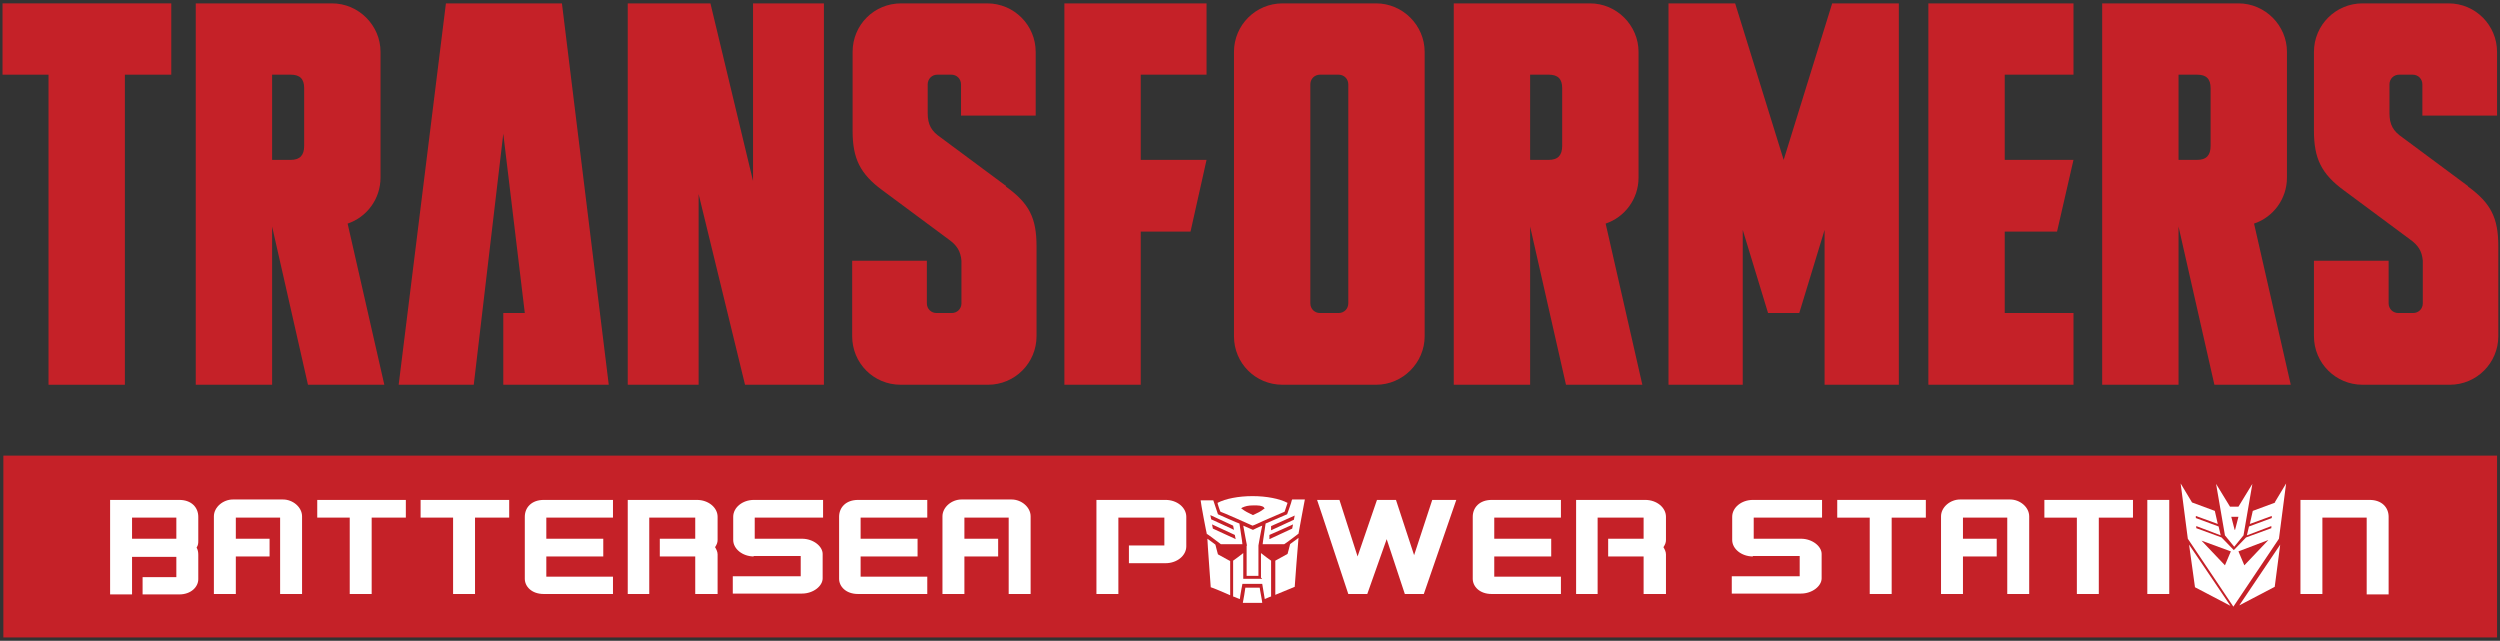
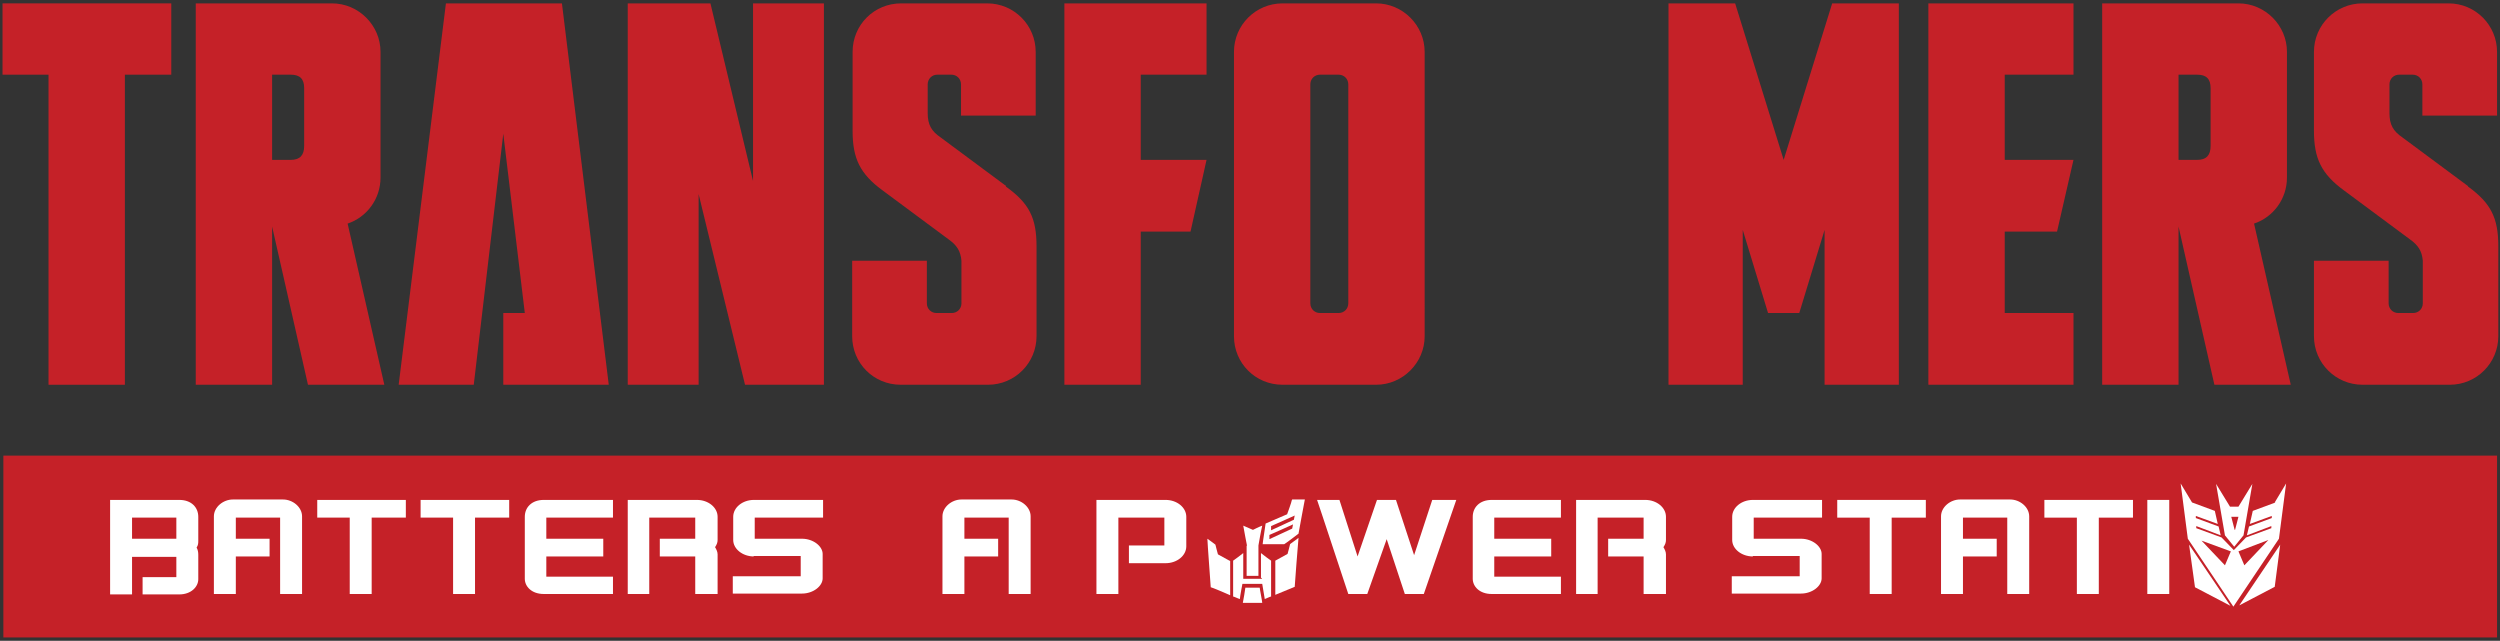
<svg xmlns="http://www.w3.org/2000/svg" id="Layer_1" version="1.1" viewBox="0 0 592.6 151.9">
  <rect x="0" y="0" width="592.6" height="151.9" fill="#333333" stroke="none" />
  <defs>
    <style>
      .st0 {
        fill: #fff;
      }

      .st1 {
        fill: #c52128;
      }
    </style>
  </defs>
  <polygon class="st1" points="11.5 91.2 11.5 17.7 .6 17.7 .6 .8 40.6 .8 40.6 17.7 29.6 17.7 29.6 91.2 11.5 91.2" />
  <polygon class="st1" points="178.5 .8 195.3 .8 195.3 91.2 176.6 91.2 165.6 46 165.6 91.2 148.8 91.2 148.8 .8 168.4 .8 178.5 42.9 178.5 .8" />
  <polygon class="st1" points="133.2 .8 105.7 .8 94.5 91.2 112.3 91.2 119.3 31.7 124.4 74.2 119.3 74.2 119.3 91.2 144.3 91.2 133.2 .8" />
  <path class="st1" d="M238.5,44.1l-15.5-11.5c-2.2-1.5-3.1-3-3.1-5.8v-6.8c0-1.3,1-2.3,2.3-2.3h3.3c1.3,0,2.3,1,2.3,2.3v7.4h17.7v-15.1c0-6.3-5.1-11.5-11.5-11.5h-20.4c-6.4,0-11.5,5.1-11.5,11.5v18.7c0,6.5,1.7,10.2,7.2,14.2l15.5,11.5c2,1.4,2.9,2.8,3.1,5.1v10.1c0,1.3-1,2.3-2.3,2.3h-3.6c-1.3,0-2.3-1-2.3-2.3v-10.1h-17.7v17.9c0,6.4,5.1,11.5,11.5,11.5h20.7c6.4,0,11.5-5.2,11.5-11.5v-21.3c0-6.7-1.7-10.2-7.3-14.2" />
  <path class="st1" d="M585,44.1l-15.5-11.5c-2.2-1.5-3.1-3-3.1-5.8v-6.8c0-1.3,1-2.3,2.3-2.3h3.2c1.3,0,2.3,1,2.3,2.3v7.4h17.7v-15.1c0-6.3-5.1-11.5-11.5-11.5h-20.4c-6.3,0-11.5,5.1-11.5,11.5v18.7c0,6.5,1.7,10.2,7.2,14.2l15.5,11.5c2,1.4,2.9,2.8,3.1,5.1v10.1c0,1.3-1,2.3-2.3,2.3h-3.5c-1.3,0-2.3-1-2.3-2.3v-10.1h-17.7v17.9c0,6.4,5.2,11.5,11.5,11.5h20.7c6.4,0,11.5-5.2,11.5-11.5v-21.3c0-6.7-1.7-10.2-7.2-14.2" />
  <path class="st1" d="M319.6,71.9c0,1.3-1,2.3-2.3,2.3h-4.4c-1.3,0-2.3-1-2.3-2.3V20c0-1.3,1-2.3,2.3-2.3h4.4c1.3,0,2.3,1,2.3,2.3v51.9ZM326.2.8h-22.2c-6.3,0-11.5,5.1-11.5,11.5v67.4c0,6.4,5.1,11.5,11.5,11.5h22.2c6.3,0,11.5-5.2,11.5-11.5V12.3c0-6.3-5.2-11.5-11.5-11.5" />
-   <path class="st1" d="M362.7,37.9v-20.2h4.4c2.2,0,3.2,1,3.2,3.2v13.7c0,2.2-1,3.3-3.2,3.3h-4.4ZM389.3,91.2l-8.7-38.2c4.5-1.5,7.8-5.8,7.8-10.9V12.3c0-6.3-5.2-11.5-11.5-11.5h-32.3v90.4h18.1v-37.5l8.5,37.5s18.1,0,18.1,0Z" />
  <path class="st1" d="M516.4,37.9v-20.2h4.4c2.2,0,3.2,1,3.2,3.2v13.7c0,2.2-1,3.3-3.2,3.3h-4.4ZM543,91.2l-8.7-38.2c4.5-1.5,7.8-5.8,7.8-10.9V12.3c0-6.3-5.2-11.5-11.5-11.5h-32.3v90.4h18.1v-37.5l8.5,37.5h18.1Z" />
  <path class="st1" d="M64.5,37.9v-20.2h4.4c2.2,0,3.2,1,3.2,3.2v13.7c0,2.2-1,3.3-3.2,3.3h-4.4ZM91.1,91.2l-8.7-38.2c4.5-1.5,7.8-5.8,7.8-10.9V12.3c0-6.3-5.2-11.5-11.5-11.5h-32.3v90.4h18.1v-37.5l8.5,37.5s18.1,0,18.1,0Z" />
  <polygon class="st1" points="286 17.7 286 .8 252.3 .8 252.3 91.2 270.4 91.2 270.4 54.9 282.2 54.9 286 37.9 270.4 37.9 270.4 17.7 286 17.7" />
  <polygon class="st1" points="491.5 17.7 491.5 .8 457.1 .8 457.1 91.2 491.5 91.2 491.5 74.2 475.2 74.2 475.2 54.9 487.6 54.9 491.5 37.9 475.2 37.9 475.2 17.7 491.5 17.7" />
  <polygon class="st1" points="434.3 .8 422.8 37.9 411.3 .8 395.5 .8 395.5 91.2 413.1 91.2 413.1 54.5 419.1 74.2 426.5 74.2 432.5 54.5 432.5 91.2 450.1 91.2 450.1 .8 434.3 .8" />
  <rect class="st1" x=".8" y="108" width="591.1" height="43.1" />
  <path class="st0" d="M26.1,140.8v-22.3h16.4c2.9,0,4.5,1.8,4.5,4v5.7c0,.5,0,1-.4,1.6.3.5.4,1.1.4,1.7v5.8c0,1.8-1.7,3.6-4.5,3.6h-8.7v-4.1h8v-4.8h-10.5v8.9h-5.2,0ZM31.3,127.7h10.5v-5h-10.5v5Z" />
  <path class="st0" d="M66.4,122.7h-10.5v5h8v4.2h-8v8.9h-5.2v-18.4c0-2.2,2.2-4,4.5-4h11.9c2.3,0,4.5,1.8,4.5,4v18.4h-5.2s0-18.1,0-18.1Z" />
  <path class="st0" d="M96.2,118.5v4.2h-8.1v18.1h-5.2v-18.1h-7.7v-4.2s21,0,21,0Z" />
  <path class="st0" d="M120.7,118.5v4.2h-8.1v18.1h-5.2v-18.1h-7.7v-4.2s21,0,21,0Z" />
  <path class="st0" d="M145.3,140.8h-16.4c-2.9,0-4.5-1.8-4.5-3.6v-14.7c0-2.2,1.6-4,4.5-4h16.4v4.2h-15.8v5h13.5v4.2h-13.5v4.8h15.8v4.1Z" />
  <path class="st0" d="M148.8,140.8v-22.3h16.4c2.7,0,4.9,1.8,4.9,4v5.5c0,.6-.2,1.1-.6,1.7.3.5.6,1.1.6,1.7v9.4h-5.3v-8.9h-8.4v-4.2h8.4v-5h-10.9v18.1h-5.2.1Z" />
  <path class="st0" d="M178.7,131.9c-2.7,0-4.9-1.8-4.9-3.9v-5.5c0-2.2,2.2-4,4.9-4h16.4v4.2h-16.2v5h11.2c2.7,0,4.9,1.8,4.9,3.6v5.8c0,1.8-2.2,3.6-4.9,3.6h-16.4v-4.1h16.1v-4.8h-11.2,0Z" />
-   <path class="st0" d="M219.8,140.8h-16.4c-2.9,0-4.5-1.8-4.5-3.6v-14.7c0-2.2,1.6-4,4.5-4h16.4v4.2h-15.8v5h13.5v4.2h-13.5v4.8h15.8v4.1Z" />
  <path class="st0" d="M239.1,122.7h-10.5v5h8v4.2h-8v8.9h-5.2v-18.4c0-2.2,2.2-4,4.5-4h11.9c2.3,0,4.5,1.8,4.5,4v18.4h-5.2s0-18.1,0-18.1Z" />
  <path class="st0" d="M259.9,140.8v-22.3h16.4c2.7,0,4.9,1.8,4.9,4v7c0,2.2-2.2,4-4.9,4h-8.7v-4.2h8.4v-6.6h-10.9v18.1h-5.2,0Z" />
  <path class="st0" d="M339.5,118.5h5.7l-7.7,22.3h-4.5l-4.3-13-4.6,13h-4.5c-6.6-20-7.4-22.3-7.4-22.3h5.3l4.3,13.4,4.6-13.4h4.5l4.3,13.1,4.3-13.1h0Z" />
  <path class="st0" d="M370,140.8h-16.4c-2.9,0-4.5-1.8-4.5-3.6v-14.7c0-2.2,1.6-4,4.5-4h16.4v4.2h-15.8v5h13.5v4.2h-13.5v4.8h15.8v4.1Z" />
  <path class="st0" d="M373.6,140.8v-22.3h16.4c2.7,0,4.9,1.8,4.9,4v5.5c0,.6-.2,1.1-.6,1.7.3.5.6,1.1.6,1.7v9.4h-5.3v-8.9h-8.4v-4.2h8.4v-5h-10.9v18.1h-5.2.1Z" />
  <path class="st0" d="M415.5,131.9c-2.7,0-4.9-1.8-4.9-3.9v-5.5c0-2.2,2.2-4,4.9-4h16.4v4.2h-16.2v5h11.2c2.7,0,4.9,1.8,4.9,3.6v5.8c0,1.8-2.2,3.6-4.9,3.6h-16.4v-4.1h16.1v-4.8h-11.2.1Z" />
  <path class="st0" d="M456.5,118.5v4.2h-8.1v18.1h-5.2v-18.1h-7.7v-4.2h21Z" />
  <path class="st0" d="M475.8,122.7h-10.5v5h8v4.2h-8v8.9h-5.2v-18.4c0-2.2,2.2-4,4.5-4h11.9c2.3,0,4.5,1.8,4.5,4v18.4h-5.2v-18.1h0Z" />
  <path class="st0" d="M505.6,118.5v4.2h-8.1v18.1h-5.2v-18.1h-7.7v-4.2h21Z" />
  <path class="st0" d="M509,118.5h5.2v22.3h-5.2v-22.3Z" />
-   <path class="st0" d="M561,140.8v-18.1h-10.5v18.1h-5.2v-22.3h16.4c2.9,0,4.5,1.8,4.5,4v18.4h-5.2Z" />
  <polygon class="st0" points="520.3 139.2 528.7 143.6 518.9 129.1 520.3 139.2" />
  <polygon class="st0" points="530.8 143.5 539.2 139.1 540.5 129.1 530.8 143.5" />
  <path class="st0" d="M529.7,125.6l-.8-3.1h1.7l-.8,3.1h-.1ZM530.8,120.1h-2.2l-3.3-5.4,2.1,12.2,2.2,2.7h0l2.2-2.7,2.1-12.2-3.3,5.4h.2Z" />
  <path class="st0" d="M526.7,126.8h0ZM532.7,126.8h0ZM526.1,124.2h0ZM533.3,124.2h0ZM521.7,128.1h0l7.1,2.6-1.4,3.3-5.7-6h0ZM530.6,130.7l7.1-2.7h0l-5.7,6-1.4-3.3h0ZM539.4,119.1l-5.4,2-.7,3.1,5.2-1.9v.5l-5.4,2h0l-.5,2.1,5.8-2.2v.5l-6,2.2h0l-2.9,3h0l-2.9-3h0l-6-2.2v-.5l5.8,2.2-.5-2.1h0l-5.4-2v-.5l5.2,1.9-.7-3.1-5.4-2-2.7-4.5,1.7,13.1,10.8,16.1,10.8-16.1,1.7-13.1-2.7,4.5h.2Z" />
  <path class="st0" d="M295.2,139.3c0,.3-.5,3.1-.6,3.6h4.6c0-.4-.6-3.3-.6-3.6h-3.4Z" />
  <path class="st0" d="M287,139.2c.2,0,4,1.6,4.6,1.9v-8.1c-.2-.1-2.9-1.6-2.9-1.6,0,0-.6-2.2-.6-2.3,0,0-1.3-1-1.9-1.4,0,.9.8,11.3.8,11.6" />
  <path class="st0" d="M305.8,129c0,.1-.6,2.3-.6,2.3,0,0-2.7,1.5-2.9,1.6v8.1c.5-.2,4.3-1.8,4.6-1.9,0-.3.8-10.7.9-11.6-.5.4-1.8,1.3-1.9,1.4" />
  <path class="st0" d="M299.1,137v.2h-4.4v-6.1c-.5.4-2.2,1.7-2.4,1.8v8.5c.2,0,1.2.5,1.6.6,0-.5.6-3.6.6-3.6h4.7s.5,3.1.6,3.6c.3-.1,1.3-.6,1.5-.6v-8.5c-.2-.1-1.9-1.4-2.4-1.8v5.9h.2Z" />
  <path class="st0" d="M295.5,129.3h0v7.2h2.8v-7.2s.6-3.5.9-4.7c-.6.2-2.2,1-2.2,1h0l-2.3-1c.1.7.9,4.8.9,4.8" />
-   <path class="st0" d="M292.1,125.4l-5-2.3-.2-1,5.4,2.5.2,1-.4-.2ZM292.5,127.6l-5-2.3-.2-1,5.4,2.5.2,1-.4-.2ZM286,126.5c.1,0,3.3,2.4,3.4,2.5h5.1c0-.5-.7-4.7-.7-4.9-.2,0-5.1-2.2-5.1-2.2,0,0-1-3-1.1-3.3-.3,0-2.6,0-3,0,0,.5,1.4,7.9,1.5,8.1" />
  <path class="st0" d="M300.9,127.3v-.5c.1,0,5.6-2.5,5.6-2.5l-.2,1-5.4,2.5v-.4h0ZM301.3,125.2v-.5c.1,0,5.6-2.5,5.6-2.5l-.2,1-5.4,2.5v-.4h0ZM306.2,118.6c0,.3-1.1,3.3-1.1,3.3,0,0-4.9,2.1-5.1,2.2,0,.2-.7,4.5-.7,4.9h5.1c.1,0,3.3-2.4,3.4-2.5,0-.2,1.4-7.5,1.5-8.1-.5,0-2.8,0-3,0" />
-   <path class="st0" d="M299.5,120.3l.3.2-.3.2c-.6.5-1.4.9-2.5,1.4h0c-1.1-.5-2-1-2.5-1.4l-.3-.2.3-.2c.7-.3,1.3-.5,2.6-.5s1.9,0,2.6.5M288.6,119.2c0,.2.6,2,.7,2.1.2,0,7.2,3.1,7.6,3.3.2,0,2.5-1.1,2.5-1.1,0,0,4.6-2,5.1-2.2,0,0,.6-1.8.7-2.1-1.9-1-5-1.6-8.3-1.6s-6.4.6-8.3,1.6" />
</svg>